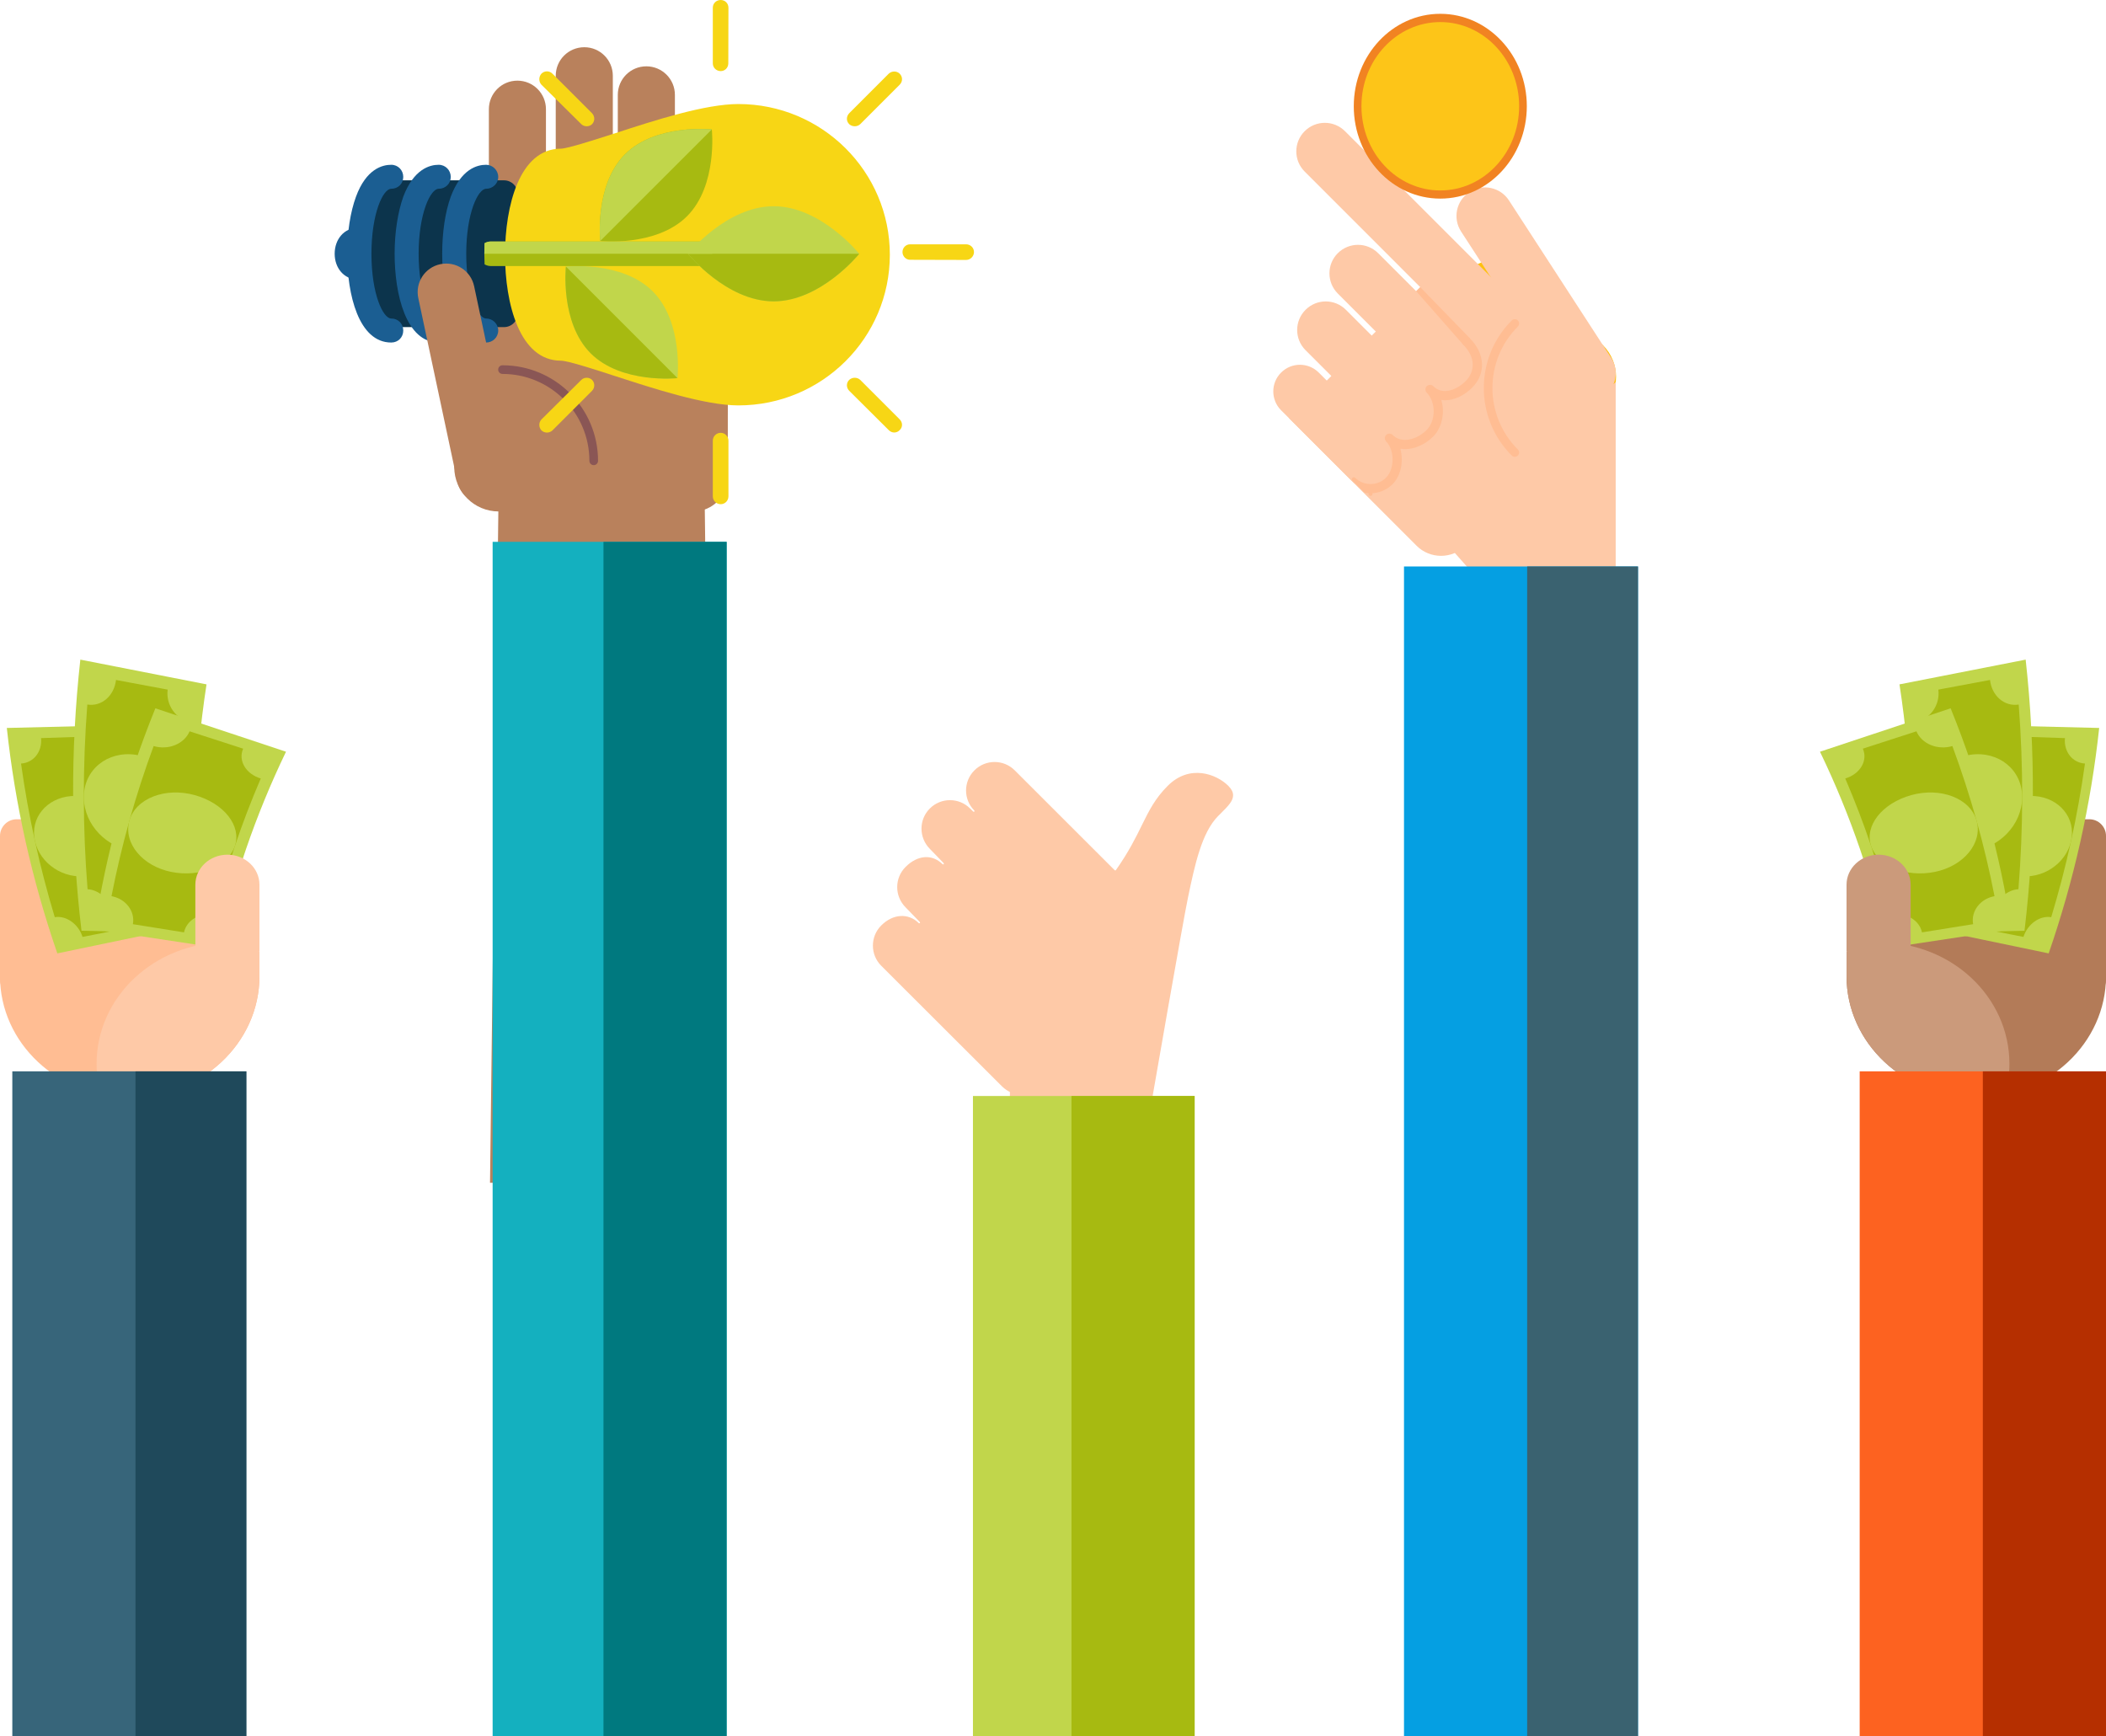
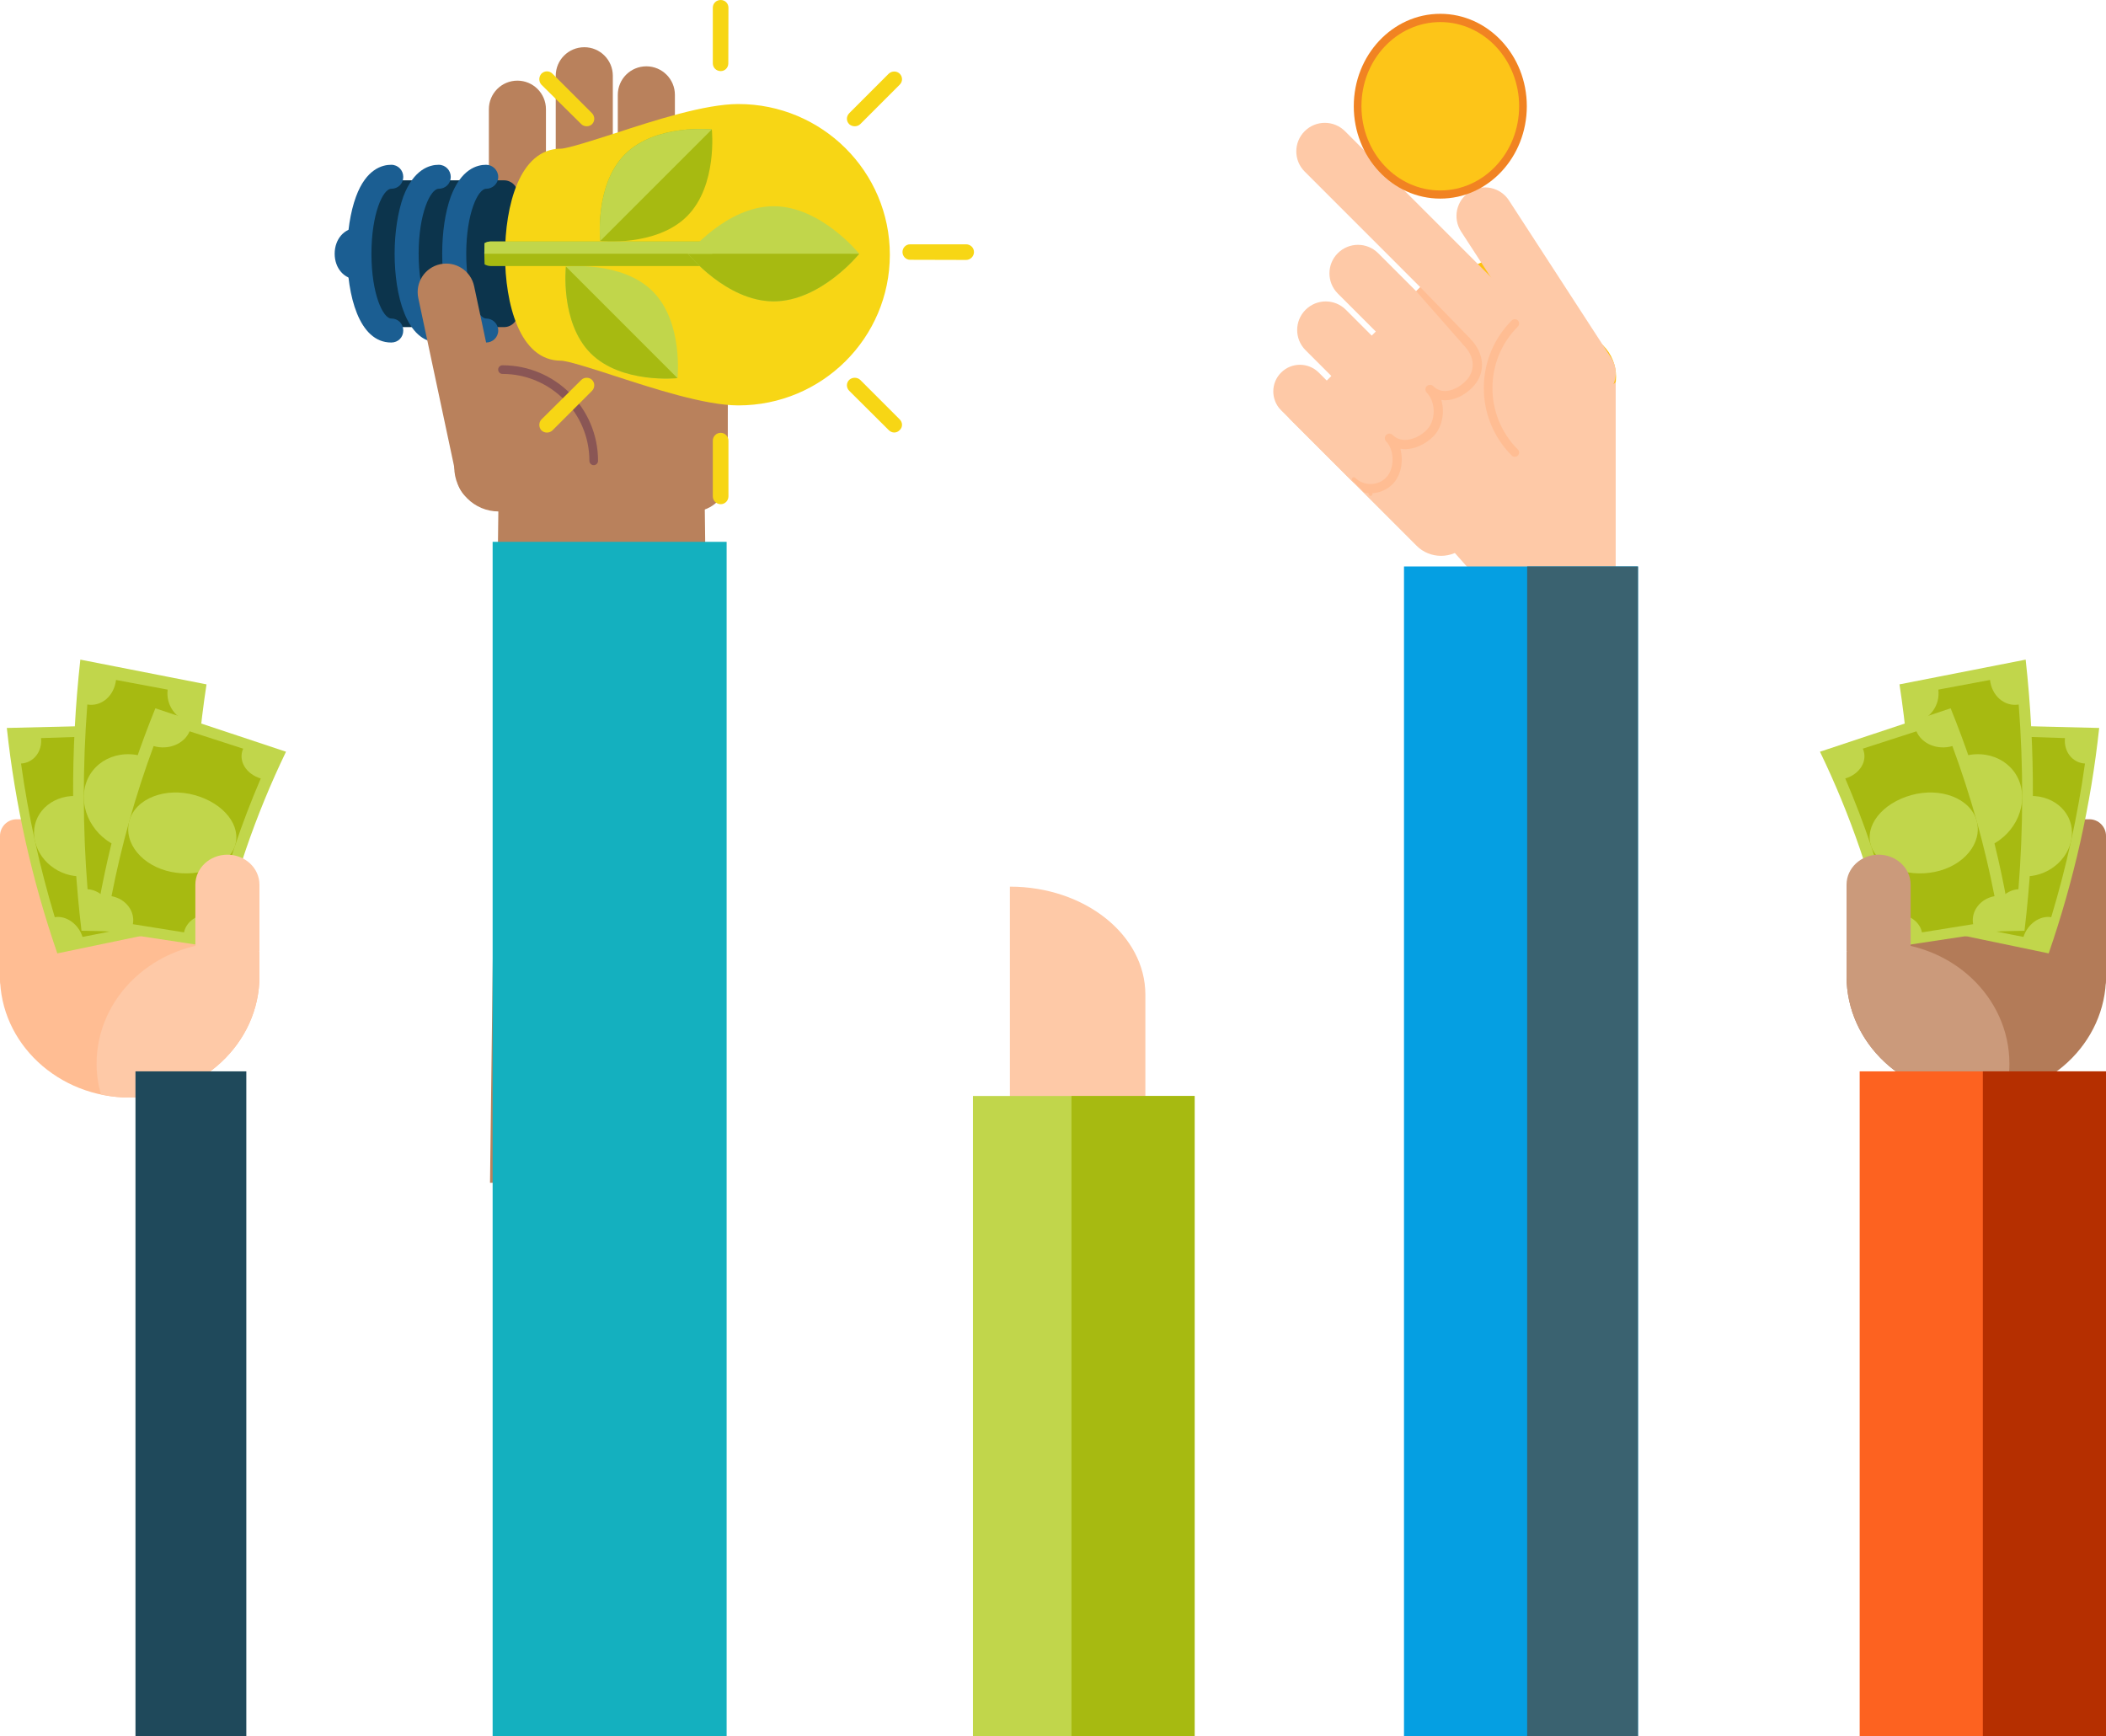
<svg xmlns="http://www.w3.org/2000/svg" width="171" height="141" viewBox="0 0 171 141" fill="none">
  <path d="M43.274 31.909C42.306 31.909 41.366 31.401 40.855 30.497C40.1 29.166 40.566 27.466 41.901 26.712C42.334 26.466 42.806 26.349 43.271 26.349C44.238 26.349 45.177 26.855 45.684 27.755C46.449 29.089 45.976 30.787 44.648 31.545C44.212 31.791 43.74 31.909 43.274 31.909" fill="#82E0E5" />
  <path d="M36.884 29.512C36.884 27.513 38.495 25.902 40.49 25.902C42.482 25.902 44.099 27.518 44.097 29.512L44.097 37.926C44.099 39.918 42.482 41.534 40.49 41.533C38.5 41.533 36.885 39.918 36.883 37.926L36.884 29.512" fill="#B9815C" />
  <path d="M57.905 96.048L39.788 96.048L40.49 39.427L57.203 39.427L57.905 96.048" fill="#B9815C" />
  <path d="M40 44L40 141L59 141L59 44L40 44Z" fill="#14B0BF" />
-   <path d="M49 44L49 141L59 141L59 44L49 44Z" fill="#00797F" />
  <path d="M39.605 24.087L39.605 38.726C39.605 40.276 40.861 41.533 42.412 41.533L56.288 41.533C57.84 41.533 59.096 40.276 59.096 38.726L59.096 24.087L39.605 24.087Z" fill="#B9815C" />
  <path d="M39.695 8.868C39.695 7.585 40.73 6.549 42.011 6.549C43.291 6.549 44.33 7.588 44.329 8.868L44.329 26.907C44.33 28.187 43.291 29.225 42.012 29.224C40.733 29.224 39.695 28.187 39.693 26.907L39.695 8.868" fill="#B9815C" />
  <path d="M45.124 6.152C45.124 4.869 46.16 3.835 47.443 3.835C48.721 3.833 49.759 4.872 49.759 6.152L49.759 25.777C49.759 27.056 48.721 27.915 47.443 27.912C46.162 27.912 45.124 27.056 45.124 25.777L45.124 6.152Z" fill="#B9815C" />
  <path d="M50.163 7.703C50.164 6.42 51.197 5.386 52.481 5.386C53.76 5.385 54.8 6.423 54.8 7.703L54.797 25.741C54.8 27.021 53.761 28.06 52.483 28.059C51.202 28.06 50.164 27.021 50.163 25.741L50.163 7.703" fill="#B9815C" />
  <path d="M54.738 14.529C54.738 13.334 55.706 12.367 56.903 12.367C58.096 12.366 59.066 13.336 59.066 14.529L59.066 33.374C59.068 34.566 58.098 35.537 56.903 35.535C55.708 35.535 54.74 34.566 54.738 33.371L54.738 14.529Z" fill="#B9815C" />
  <path d="M48.208 37.772C48.014 37.772 47.857 37.616 47.857 37.422C47.857 33.531 44.69 30.365 40.8 30.365C40.606 30.365 40.449 30.206 40.449 30.013C40.449 29.819 40.606 29.662 40.8 29.662C45.078 29.662 48.559 33.143 48.559 37.422C48.559 37.616 48.402 37.772 48.208 37.772Z" fill="#8A5655" />
  <path d="M55.731 25L42.247 25C42.052 25 41.895 24.844 41.895 24.649C41.895 24.455 42.052 24.298 42.247 24.298L55.731 24.298C55.925 24.298 56.081 24.455 56.081 24.649C56.081 24.844 55.925 25 55.731 25Z" fill="#8A5655" />
-   <path d="M75.506 68.938C74.598 68.03 74.595 66.559 75.497 65.656C76.397 64.752 77.866 64.75 78.769 65.653L79.032 65.913L79.116 65.914L79.119 65.827C78.214 64.927 78.215 63.459 79.119 62.557C80.021 61.653 81.486 61.652 82.39 62.553L90.513 70.67L90.562 70.688L90.605 70.661C91.657 69.165 92.222 68.016 92.722 66.995C93.291 65.843 93.783 64.846 94.811 63.817C96.604 62.022 98.784 62.863 99.735 63.815C99.997 64.077 100.124 64.324 100.123 64.58C100.121 65.019 99.795 65.391 99.1 66.077L98.912 66.262C97.57 67.608 97.008 70.269 96.469 72.842C96.051 74.819 93.466 89.711 93.466 89.711L84.719 88.216L84.632 88.216C83.729 89.123 82.262 89.121 81.36 88.218L71.553 78.425C70.651 77.524 70.651 76.054 71.554 75.152C72.509 74.197 73.763 74.125 74.611 74.971L74.699 74.968L74.698 74.885L73.535 73.686C72.625 72.778 72.622 71.307 73.526 70.402C74.507 69.42 75.693 69.335 76.545 70.187L76.629 70.187L76.633 70.102L75.506 68.938" fill="#FEC9A7" />
  <path d="M93 141L93 80.768C93 75.926 88.075 72 82 72L82 141L93 141Z" fill="#FEC9A7" />
  <path d="M79 89L79 141L97 141L97 89L79 89Z" fill="#C1D64B" />
  <path d="M87 89L87 141L97 141L97 89L87 89Z" fill="#A7BA11" />
  <path d="M18.806 79.532C18.806 80.28 18.199 80.888 17.45 80.888L1.356 80.888C0.607 80.888 3.38088e-08 80.28 7.54194e-08 79.532L7.23483e-07 67.884C7.65129e-07 67.136 0.607 66.529 1.356 66.529L17.45 66.529C18.199 66.529 18.806 67.136 18.806 67.884L18.806 79.532Z" fill="#FFBD93" />
  <path d="M5.48597e-07 79.267C2.45673e-07 84.711 4.717 89.127 10.539 89.127C16.348 89.127 21.067 84.711 21.067 79.267C21.067 73.82 16.348 69.405 10.539 69.405C4.717 69.405 8.51628e-07 73.82 5.48597e-07 79.267Z" fill="#FFBD93" />
  <path d="M4.655 77.42C2.607 71.489 1.224 65.354 0.554 59.114C3.598 59.041 6.645 58.965 9.692 58.892C9.997 64.603 10.96 70.264 12.546 75.777C9.915 76.325 7.285 76.871 4.655 77.42Z" fill="#C1D64B" />
  <path d="M6.702 76.083C7.795 75.867 8.885 75.651 9.973 75.435C9.673 74.417 10.203 73.456 11.131 73.294C10.154 69.457 9.471 65.553 9.098 61.62C8.075 61.678 7.152 60.871 7.065 59.814C5.82 59.856 4.577 59.896 3.334 59.938C3.444 61.024 2.731 61.946 1.708 62.003C2.298 66.23 3.215 70.397 4.448 74.481C5.378 74.324 6.375 75.043 6.702 76.083" fill="#A7BA11" />
  <path d="M7.071 71.122C5.188 71.412 3.255 70.157 2.836 68.296C2.421 66.436 3.782 64.793 5.789 64.645C7.796 64.496 9.595 65.778 9.885 67.496C10.176 69.213 8.952 70.831 7.071 71.122" fill="#C1D64B" />
  <path d="M6.618 75.582C5.753 68.364 5.701 60.988 6.523 53.565C9.938 54.236 13.355 54.904 16.768 55.574C15.736 62.345 15.504 69.114 16.03 75.782C12.894 75.715 9.754 75.647 6.618 75.582" fill="#C1D64B" />
  <path d="M9.285 74.606C10.58 74.644 11.875 74.683 13.173 74.722C13.07 73.492 13.905 72.534 14.997 72.592C14.78 67.966 14.925 63.296 15.448 58.615C14.293 58.422 13.454 57.254 13.613 56C12.214 55.74 10.816 55.48 9.42 55.217C9.271 56.506 8.247 57.401 7.09 57.211C6.701 62.247 6.714 67.26 7.11 72.208C8.205 72.267 9.164 73.34 9.285 74.606" fill="#A7BA11" />
  <path d="M10.9 69.061C8.7 68.907 6.816 66.979 6.807 64.745C6.793 62.509 8.729 60.957 11.015 61.291C13.303 61.624 15.018 63.568 14.947 65.623C14.869 67.683 13.107 69.215 10.9 69.061Z" fill="#C1D64B" />
  <path d="M7.672 75.459C8.589 69.417 10.227 63.405 12.616 57.518C16.154 58.696 19.689 59.869 23.223 61.043C20.727 66.222 18.911 71.564 17.744 76.981C14.387 76.475 11.03 75.966 7.672 75.459" fill="#C1D64B" />
  <path d="M10.789 75.048C12.175 75.27 13.558 75.49 14.942 75.713C15.149 74.704 16.283 74.06 17.45 74.272C18.374 70.537 19.613 66.841 21.173 63.218C19.968 62.856 19.316 61.768 19.744 60.796C18.294 60.328 16.841 59.861 15.394 59.387C14.968 60.403 13.676 60.941 12.474 60.584C10.989 64.603 9.852 68.676 9.054 72.774C10.219 72.986 10.982 74.004 10.789 75.048Z" fill="#A7BA11" />
  <path d="M13.905 70.804C11.569 70.334 10.003 68.472 10.503 66.651C11.006 64.83 13.426 63.903 15.818 64.569C18.209 65.239 19.625 67.082 19.072 68.704C18.515 70.326 16.241 71.274 13.905 70.804Z" fill="#C1D64B" />
  <path d="M18.381 76.529C19.182 76.529 20.311 77.084 21.067 77.245C21.067 77.245 21.067 78.406 21.067 79.267C21.067 84.711 16.348 89.127 10.539 89.127C9.729 89.127 8.948 89.037 8.194 88.873C7.973 88.08 7.843 87.25 7.843 86.388C7.843 80.941 12.56 76.529 18.381 76.529Z" fill="#FEC9A7" />
  <path d="M15.862 77.245L15.862 71.843C15.862 70.495 17.03 69.405 18.466 69.405C19.901 69.405 21.067 70.495 21.067 71.843L21.067 77.245L15.862 77.245Z" fill="#FEC9A7" />
-   <path d="M20 141L1 141L1 87L20 87L20 141Z" fill="#37657A" />
  <path d="M20 141L11 141L11 87L20 87L20 141Z" fill="#1F495B" />
  <path d="M152.194 79.532C152.194 80.28 152.801 80.888 153.55 80.888L169.645 80.888C170.394 80.888 171.001 80.28 171.001 79.532L171.001 67.884C171.001 67.136 170.394 66.529 169.645 66.529L153.55 66.529C152.801 66.529 152.194 67.136 152.194 67.884L152.194 79.532" fill="#B37B58" />
  <path d="M171.001 79.267C171.001 84.711 166.283 89.127 160.461 89.127C154.652 89.127 149.933 84.711 149.933 79.267C149.933 73.82 154.652 69.405 160.461 69.405C166.283 69.405 171.001 73.82 171.001 79.267Z" fill="#B37B58" />
  <path d="M166.346 77.42C168.393 71.489 169.777 65.354 170.447 59.114C167.402 59.041 164.356 58.965 161.308 58.892C161.003 64.603 160.041 70.264 158.454 75.777C161.085 76.325 163.715 76.871 166.346 77.42Z" fill="#C1D64B" />
  <path d="M164.298 76.083C163.206 75.867 162.115 75.651 161.027 75.435C161.328 74.417 160.797 73.456 159.87 73.294C160.845 69.457 161.531 65.553 161.903 61.62C162.925 61.678 163.849 60.871 163.935 59.814C165.181 59.856 166.425 59.896 167.667 59.938C167.557 61.024 168.27 61.946 169.292 62.003C168.703 66.23 167.786 70.397 166.552 74.481C165.622 74.324 164.625 75.043 164.298 76.083" fill="#A7BA11" />
  <path d="M163.93 71.122C165.813 71.412 167.746 70.157 168.165 68.296C168.58 66.436 167.218 64.793 165.212 64.645C163.205 64.496 161.405 65.778 161.115 67.496C160.825 69.213 162.048 70.831 163.93 71.122" fill="#C1D64B" />
  <path d="M164.382 75.582C165.247 68.364 165.299 60.988 164.477 53.565C161.062 54.236 157.646 54.904 154.232 55.574C155.265 62.345 155.496 69.114 154.971 75.782C158.106 75.715 161.247 75.648 164.382 75.582" fill="#C1D64B" />
  <path d="M161.715 74.606C160.421 74.644 159.126 74.683 157.828 74.722C157.93 73.492 157.096 72.534 156.004 72.592C156.221 67.966 156.074 63.296 155.553 58.615C156.707 58.422 157.547 57.254 157.387 56C158.787 55.74 160.185 55.48 161.581 55.217C161.729 56.506 162.754 57.401 163.911 57.211C164.3 62.247 164.286 67.26 163.89 72.208C162.795 72.267 161.837 73.34 161.715 74.606" fill="#A7BA11" />
  <path d="M160.1 69.061C162.301 68.907 164.185 66.979 164.194 64.745C164.206 62.509 162.271 60.957 159.986 61.291C157.697 61.624 155.982 63.568 156.054 65.623C156.131 67.683 157.892 69.215 160.1 69.061Z" fill="#C1D64B" />
  <path d="M163.327 75.459C162.411 69.417 160.774 63.405 158.385 57.518C154.847 58.696 151.31 59.869 147.776 61.043C150.275 66.222 152.09 71.564 153.256 76.981C156.613 76.475 159.97 75.966 163.327 75.459Z" fill="#C1D64B" />
  <path d="M160.212 75.048C158.827 75.27 157.443 75.49 156.058 75.713C155.852 74.704 154.717 74.06 153.551 74.272C152.627 70.537 151.387 66.841 149.828 63.218C151.033 62.856 151.685 61.768 151.256 60.796C152.707 60.328 154.16 59.861 155.608 59.387C156.032 60.403 157.325 60.941 158.527 60.584C160.012 64.603 161.15 68.676 161.947 72.774C160.781 72.986 160.018 74.004 160.212 75.048Z" fill="#A7BA11" />
  <path d="M157.096 70.804C159.431 70.334 160.997 68.472 160.496 66.651C159.994 64.83 157.575 63.903 155.183 64.569C152.791 65.239 151.375 67.082 151.929 68.704C152.485 70.326 154.759 71.274 157.096 70.804Z" fill="#C1D64B" />
  <path d="M152.619 76.529C151.818 76.529 150.689 77.084 149.933 77.245C149.933 77.245 149.933 78.406 149.933 79.267C149.933 84.711 154.652 89.127 160.461 89.127C161.271 89.127 162.053 89.037 162.808 88.873C163.028 88.08 163.158 87.25 163.158 86.388C163.158 80.941 158.441 76.529 152.619 76.529Z" fill="#CB9A7B" />
  <path d="M155.138 77.245L155.138 71.843C155.138 70.495 153.971 69.405 152.535 69.405C151.1 69.405 149.933 70.495 149.933 71.843L149.933 77.245L155.138 77.245Z" fill="#CB9A7B" />
  <path d="M171 141L151 141L151 87L171 87L171 141Z" fill="#FD6220" />
  <path d="M171 141L161 141L161 87L171 87L171 141Z" fill="#B52F00" />
  <path d="M124.212 22.094C122.798 20.681 120.519 20.681 119.11 22.092C117.701 23.501 117.701 25.787 119.111 27.194L125.061 33.144C126.468 34.554 128.754 34.554 130.162 33.145C131.57 31.737 131.569 29.453 130.162 28.043L124.212 22.094Z" fill="#FDC00F" />
  <path d="M124.812 52.424L131.189 46.992L131.189 31.03L116.855 43.474L124.812 52.424Z" fill="#FEC9A7" />
  <path d="M114 46L114 141L133 141L133 46L114 46Z" fill="#059FE2" />
  <path d="M124 46L124 141L133 141L133 46L124 46Z" fill="#3A6270" />
  <path d="M118.451 20.182L128.803 30.533C129.899 31.63 129.899 33.406 128.803 34.503L118.991 44.316C117.894 45.412 116.116 45.411 115.02 44.316L104.669 33.964L118.451 20.182" fill="#FEC9A7" />
  <path d="M109.212 10.656C108.305 9.748 106.84 9.748 105.934 10.654C105.029 11.559 105.029 13.029 105.935 13.932L118.689 26.687C119.595 27.594 121.063 27.593 121.967 26.688C122.871 25.783 122.871 24.315 121.967 23.41L109.212 10.656Z" fill="#FEC9A7" />
  <path d="M122.524 16.277C121.825 15.201 120.392 14.895 119.316 15.593C118.242 16.291 117.937 17.727 118.636 18.802L126.929 31.576C127.625 32.65 129.061 32.956 130.135 32.258C131.208 31.562 131.512 30.126 130.817 29.052L122.524 16.277Z" fill="#FEC9A7" />
  <path d="M111.902 20.561C110.995 19.655 109.532 19.655 108.624 20.561C107.72 21.464 107.72 22.933 108.626 23.838L116.124 31.337C117.029 32.242 118.37 32.116 119.273 31.209C120.179 30.303 120.307 28.965 119.402 28.06L111.902 20.561" fill="#FEC9A7" />
  <path d="M109.284 25.158C108.375 24.25 106.913 24.252 106.006 25.158C105.1 26.062 105.099 27.531 106.005 28.437L112.991 35.42C113.893 36.327 115.362 36.327 116.266 35.421C117.173 34.517 117.172 33.049 116.268 32.143L109.284 25.158Z" fill="#FEC9A7" />
  <path d="M107.08 30.256C106.233 29.41 104.866 29.41 104.02 30.256C103.176 31.099 103.176 32.47 104.019 33.315L109.753 39.048C110.594 39.892 111.966 39.892 112.811 39.047C113.655 38.202 113.654 36.832 112.811 35.986L107.08 30.256Z" fill="#FEC9A7" />
  <path d="M109.922 8.629C109.922 4.483 113.068 1.121 116.946 1.121C120.825 1.124 123.972 4.482 123.972 8.623C123.972 12.773 120.825 16.129 116.946 16.128C113.068 16.129 109.922 12.773 109.922 8.629Z" fill="#F18322" />
  <path d="M110.545 8.623C110.543 4.852 113.415 1.792 116.946 1.792C120.479 1.792 123.349 4.852 123.349 8.629C123.346 12.403 120.479 15.466 116.946 15.466C113.415 15.466 110.545 12.403 110.545 8.623Z" fill="#FDC518" />
  <path d="M109.81 38.802C109.872 38.74 109.973 38.739 110.038 38.8C110.371 39.126 110.812 39.305 111.279 39.306C111.773 39.306 112.223 39.119 112.549 38.778C113.246 38.081 113.247 36.549 112.552 35.852L112.523 35.815L112.485 35.751L112.452 35.674C112.452 35.668 112.447 35.64 112.445 35.581L112.447 35.539L112.47 35.442L112.529 35.345L112.552 35.32C112.619 35.253 112.711 35.215 112.82 35.213L112.864 35.218L112.967 35.243L113.036 35.281L113.084 35.324C113.349 35.588 113.686 35.723 114.082 35.723C114.669 35.723 115.34 35.416 115.833 34.923C116.601 34.154 116.609 32.651 115.824 31.859L115.764 31.759C115.707 31.624 115.741 31.464 115.847 31.358L115.902 31.321L115.931 31.3L115.995 31.271L116.071 31.252L116.136 31.252C116.184 31.255 116.222 31.261 116.287 31.293L116.367 31.351C116.643 31.622 116.957 31.754 117.327 31.754C117.871 31.753 118.498 31.453 119 30.949C119.406 30.544 119.605 30.053 119.578 29.531C119.549 29.003 119.291 28.481 118.833 28.022C118.761 27.951 118.722 27.857 118.722 27.757C118.722 27.656 118.761 27.561 118.833 27.49C118.97 27.353 119.226 27.354 119.363 27.49C119.956 28.083 120.3 28.806 120.332 29.524C120.363 30.25 120.088 30.923 119.538 31.474C118.884 32.128 118.079 32.505 117.33 32.505L117.179 32.493L117.029 32.477L117.049 32.551C117.332 33.595 117.059 34.762 116.367 35.453C115.738 36.08 114.874 36.471 114.11 36.471L114.109 36.471C114.01 36.471 113.912 36.464 113.816 36.45L113.712 36.436L113.722 36.512C113.977 37.545 113.718 38.671 113.077 39.312C112.635 39.753 112.059 40.013 111.441 40.051L111.441 40.11C111.441 40.2 111.371 40.271 111.281 40.271C111.192 40.271 111.12 40.2 111.119 40.112L111.119 40.051C111.026 40.045 110.933 40.035 110.843 40.018L110.755 39.974L109.81 39.03C109.748 38.967 109.748 38.866 109.81 38.802" fill="#FFBD93" />
  <path d="M123.245 36.994C123.383 36.857 123.382 36.636 123.244 36.499C120.493 33.748 120.494 29.269 123.245 26.518C123.383 26.381 123.382 26.158 123.246 26.022C123.108 25.885 122.886 25.885 122.749 26.021C119.724 29.047 119.724 33.969 122.748 36.994C122.886 37.133 123.108 37.133 123.245 36.994Z" fill="#FFBD93" />
  <path d="M118.81 27.992L119.363 27.483L115.324 23.323L114.993 23.65L118.81 27.992" fill="#FFBD93" />
  <path d="M30.517 26.563C29.907 26.563 29.398 26.07 29.398 25.466L29.398 15.75C29.398 15.134 29.907 14.644 30.517 14.644L40.926 14.644C41.537 14.644 42.035 15.134 42.035 15.75L42.035 25.466C42.035 26.07 41.537 26.563 40.926 26.563L30.517 26.563" fill="#0C344C" />
  <path d="M27.174 20.605C27.174 19.42 27.958 18.513 29.007 18.513C29.536 18.513 29.986 18.956 29.986 19.502C29.986 19.988 29.607 20.41 29.134 20.468C29.111 20.58 29.125 20.745 29.179 20.808C29.711 20.808 30.07 21.22 30.07 21.746C30.07 22.29 29.536 22.685 29.007 22.685C27.958 22.685 27.174 21.79 27.174 20.605" fill="#1B5E92" />
  <path d="M41.008 20.683C41.008 16.721 42.182 12.073 45.54 12.073C46.046 12.073 48.218 11.377 49.775 10.874L49.911 10.834C53.176 9.759 57.274 8.448 59.951 8.448C66.749 8.448 72.252 13.934 72.252 20.683C72.252 27.438 66.749 32.921 59.951 32.921C57.24 32.921 53.005 31.532 49.911 30.528C48.377 30.026 46.091 29.289 45.54 29.289C42.182 29.289 41.008 24.642 41.008 20.683Z" fill="#F7D615" />
  <path d="M35.905 20.605C35.905 18.849 36.151 17.212 36.599 15.974C37.444 13.715 38.746 13.381 39.472 13.381C40.004 13.381 40.454 13.828 40.454 14.366C40.454 14.911 40.004 15.329 39.472 15.329C38.807 15.329 37.857 17.341 37.857 20.605C37.857 23.868 38.807 25.865 39.472 25.865C40.004 25.865 40.454 26.295 40.454 26.841C40.454 27.391 40.004 27.815 39.472 27.815C36.819 27.815 35.905 23.926 35.905 20.605Z" fill="#1B5E92" />
  <path d="M32.042 20.605C32.042 18.849 32.308 17.212 32.744 15.974C33.6 13.715 34.906 13.381 35.62 13.381C36.173 13.381 36.6 13.828 36.6 14.366C36.6 14.911 36.173 15.329 35.62 15.329C34.95 15.329 33.992 17.341 33.992 20.605C33.992 23.868 34.95 25.865 35.62 25.865C36.173 25.865 36.6 26.295 36.6 26.841C36.6 27.391 36.173 27.815 35.62 27.815C32.977 27.815 32.042 23.926 32.042 20.605Z" fill="#1B5E92" />
  <path d="M28.189 20.605C28.189 18.849 28.45 17.212 28.904 15.974C29.733 13.715 31.049 13.381 31.766 13.381C32.33 13.381 32.743 13.828 32.743 14.366C32.743 14.911 32.33 15.329 31.766 15.329C31.097 15.329 30.16 17.341 30.16 20.605C30.16 23.868 31.097 25.865 31.766 25.865C32.33 25.865 32.743 26.295 32.743 26.841C32.743 27.391 32.33 27.815 31.766 27.815C29.126 27.815 28.189 23.926 28.189 20.605Z" fill="#1B5E92" />
  <path d="M57.878 35.784C57.878 35.434 58.166 35.146 58.52 35.146C58.863 35.146 59.147 35.434 59.147 35.784L59.147 40.303C59.147 40.664 58.863 40.943 58.52 40.943C58.166 40.943 57.878 40.664 57.878 40.303L57.878 35.784Z" fill="#F7D615" />
  <path d="M57.878 0.629C57.878 0.264 58.166 2.86255e-08 58.52 6.38047e-08C58.863 9.78388e-08 59.147 0.264 59.147 0.629L59.136 5.143C59.136 5.499 58.863 5.774 58.52 5.774C58.166 5.774 57.878 5.499 57.878 5.143L57.878 0.629Z" fill="#F7D615" />
  <path d="M68.955 31.736C68.703 31.48 68.703 31.094 68.955 30.846C69.207 30.62 69.599 30.62 69.845 30.846L73.05 34.053C73.305 34.308 73.305 34.693 73.05 34.928C72.808 35.187 72.418 35.187 72.163 34.928L68.955 31.736" fill="#F7D615" />
  <path d="M43.962 6.88C43.733 6.63 43.733 6.238 43.962 5.982C44.215 5.731 44.607 5.731 44.857 5.982L48.071 9.194C48.313 9.456 48.313 9.837 48.071 10.086C47.839 10.31 47.435 10.31 47.205 10.086L43.962 6.88" fill="#F7D615" />
  <path d="M47.205 30.846C47.435 30.62 47.839 30.62 48.071 30.846C48.313 31.094 48.313 31.48 48.071 31.736L44.857 34.95C44.607 35.187 44.215 35.187 43.962 34.95C43.733 34.693 43.733 34.308 43.962 34.063L47.205 30.846" fill="#F7D615" />
  <path d="M72.163 5.982C72.418 5.749 72.808 5.749 73.05 5.982C73.305 6.238 73.305 6.63 73.05 6.88L69.845 10.086C69.599 10.31 69.207 10.31 68.955 10.086C68.703 9.837 68.703 9.456 68.955 9.194L72.163 5.982" fill="#F7D615" />
  <path d="M78.452 19.84C78.796 19.84 79.084 20.118 79.084 20.468C79.084 20.809 78.796 21.108 78.452 21.108L73.892 21.096C73.557 21.096 73.279 20.809 73.279 20.468C73.279 20.118 73.557 19.84 73.892 19.84L78.452 19.84Z" fill="#F7D615" />
  <path d="M55.785 17.559C53.284 20.062 48.737 19.572 48.737 19.572C48.737 19.572 48.249 15.027 50.75 12.524C53.252 10.022 57.798 10.51 57.798 10.51C57.798 10.51 58.286 15.057 55.785 17.559" fill="#A7BA11" />
  <path d="M47.963 28.693C45.459 26.189 45.948 21.643 45.948 21.643C45.948 21.643 50.494 21.155 52.998 23.658C55.5 26.159 55.01 30.706 55.01 30.706C55.01 30.706 50.464 31.193 47.963 28.693Z" fill="#C1D64B" />
  <path d="M57.838 20.608C57.838 20.058 57.392 19.612 56.84 19.612L39.846 19.612C39.662 19.612 39.493 19.664 39.346 19.75C39.334 20.037 39.326 20.323 39.326 20.605C39.326 20.889 39.334 21.177 39.346 21.466C39.493 21.551 39.662 21.604 39.846 21.604L56.84 21.604C57.392 21.604 57.838 21.159 57.838 20.608" fill="#A7BA11" />
  <path d="M57.798 10.51C57.798 10.51 53.252 10.022 50.75 12.524C48.249 15.027 48.737 19.572 48.737 19.572L57.798 10.51Z" fill="#C1D64B" />
  <path d="M55.01 30.706L45.948 21.642C45.948 21.642 45.459 26.189 47.963 28.692C50.464 31.193 55.01 30.706 55.01 30.706" fill="#A7BA11" />
  <path d="M62.818 24.47C58.976 24.472 55.865 20.608 55.865 20.608C55.865 20.608 58.977 16.747 62.817 16.747C66.656 16.746 69.768 20.609 69.768 20.609C69.768 20.609 66.655 24.47 62.818 24.47" fill="#C1D64B" />
  <path d="M69.768 20.609L55.865 20.608C55.865 20.608 58.976 24.471 62.818 24.47C66.655 24.47 69.768 20.609 69.768 20.609" fill="#A7BA11" />
  <path d="M56.84 19.612L39.846 19.612C39.662 19.612 39.493 19.664 39.346 19.75C39.334 20.037 39.326 20.323 39.326 20.605L39.326 20.608L57.838 20.608C57.838 20.058 57.392 19.612 56.84 19.612Z" fill="#C1D64B" />
  <path d="M33.964 24.205C33.697 22.95 34.494 21.721 35.748 21.454C37 21.188 38.233 21.988 38.498 23.241L41.667 38.139C41.934 39.39 41.135 40.622 39.883 40.888C38.632 41.154 37.401 40.354 37.133 39.102L33.964 24.205" fill="#B9815C" />
</svg>